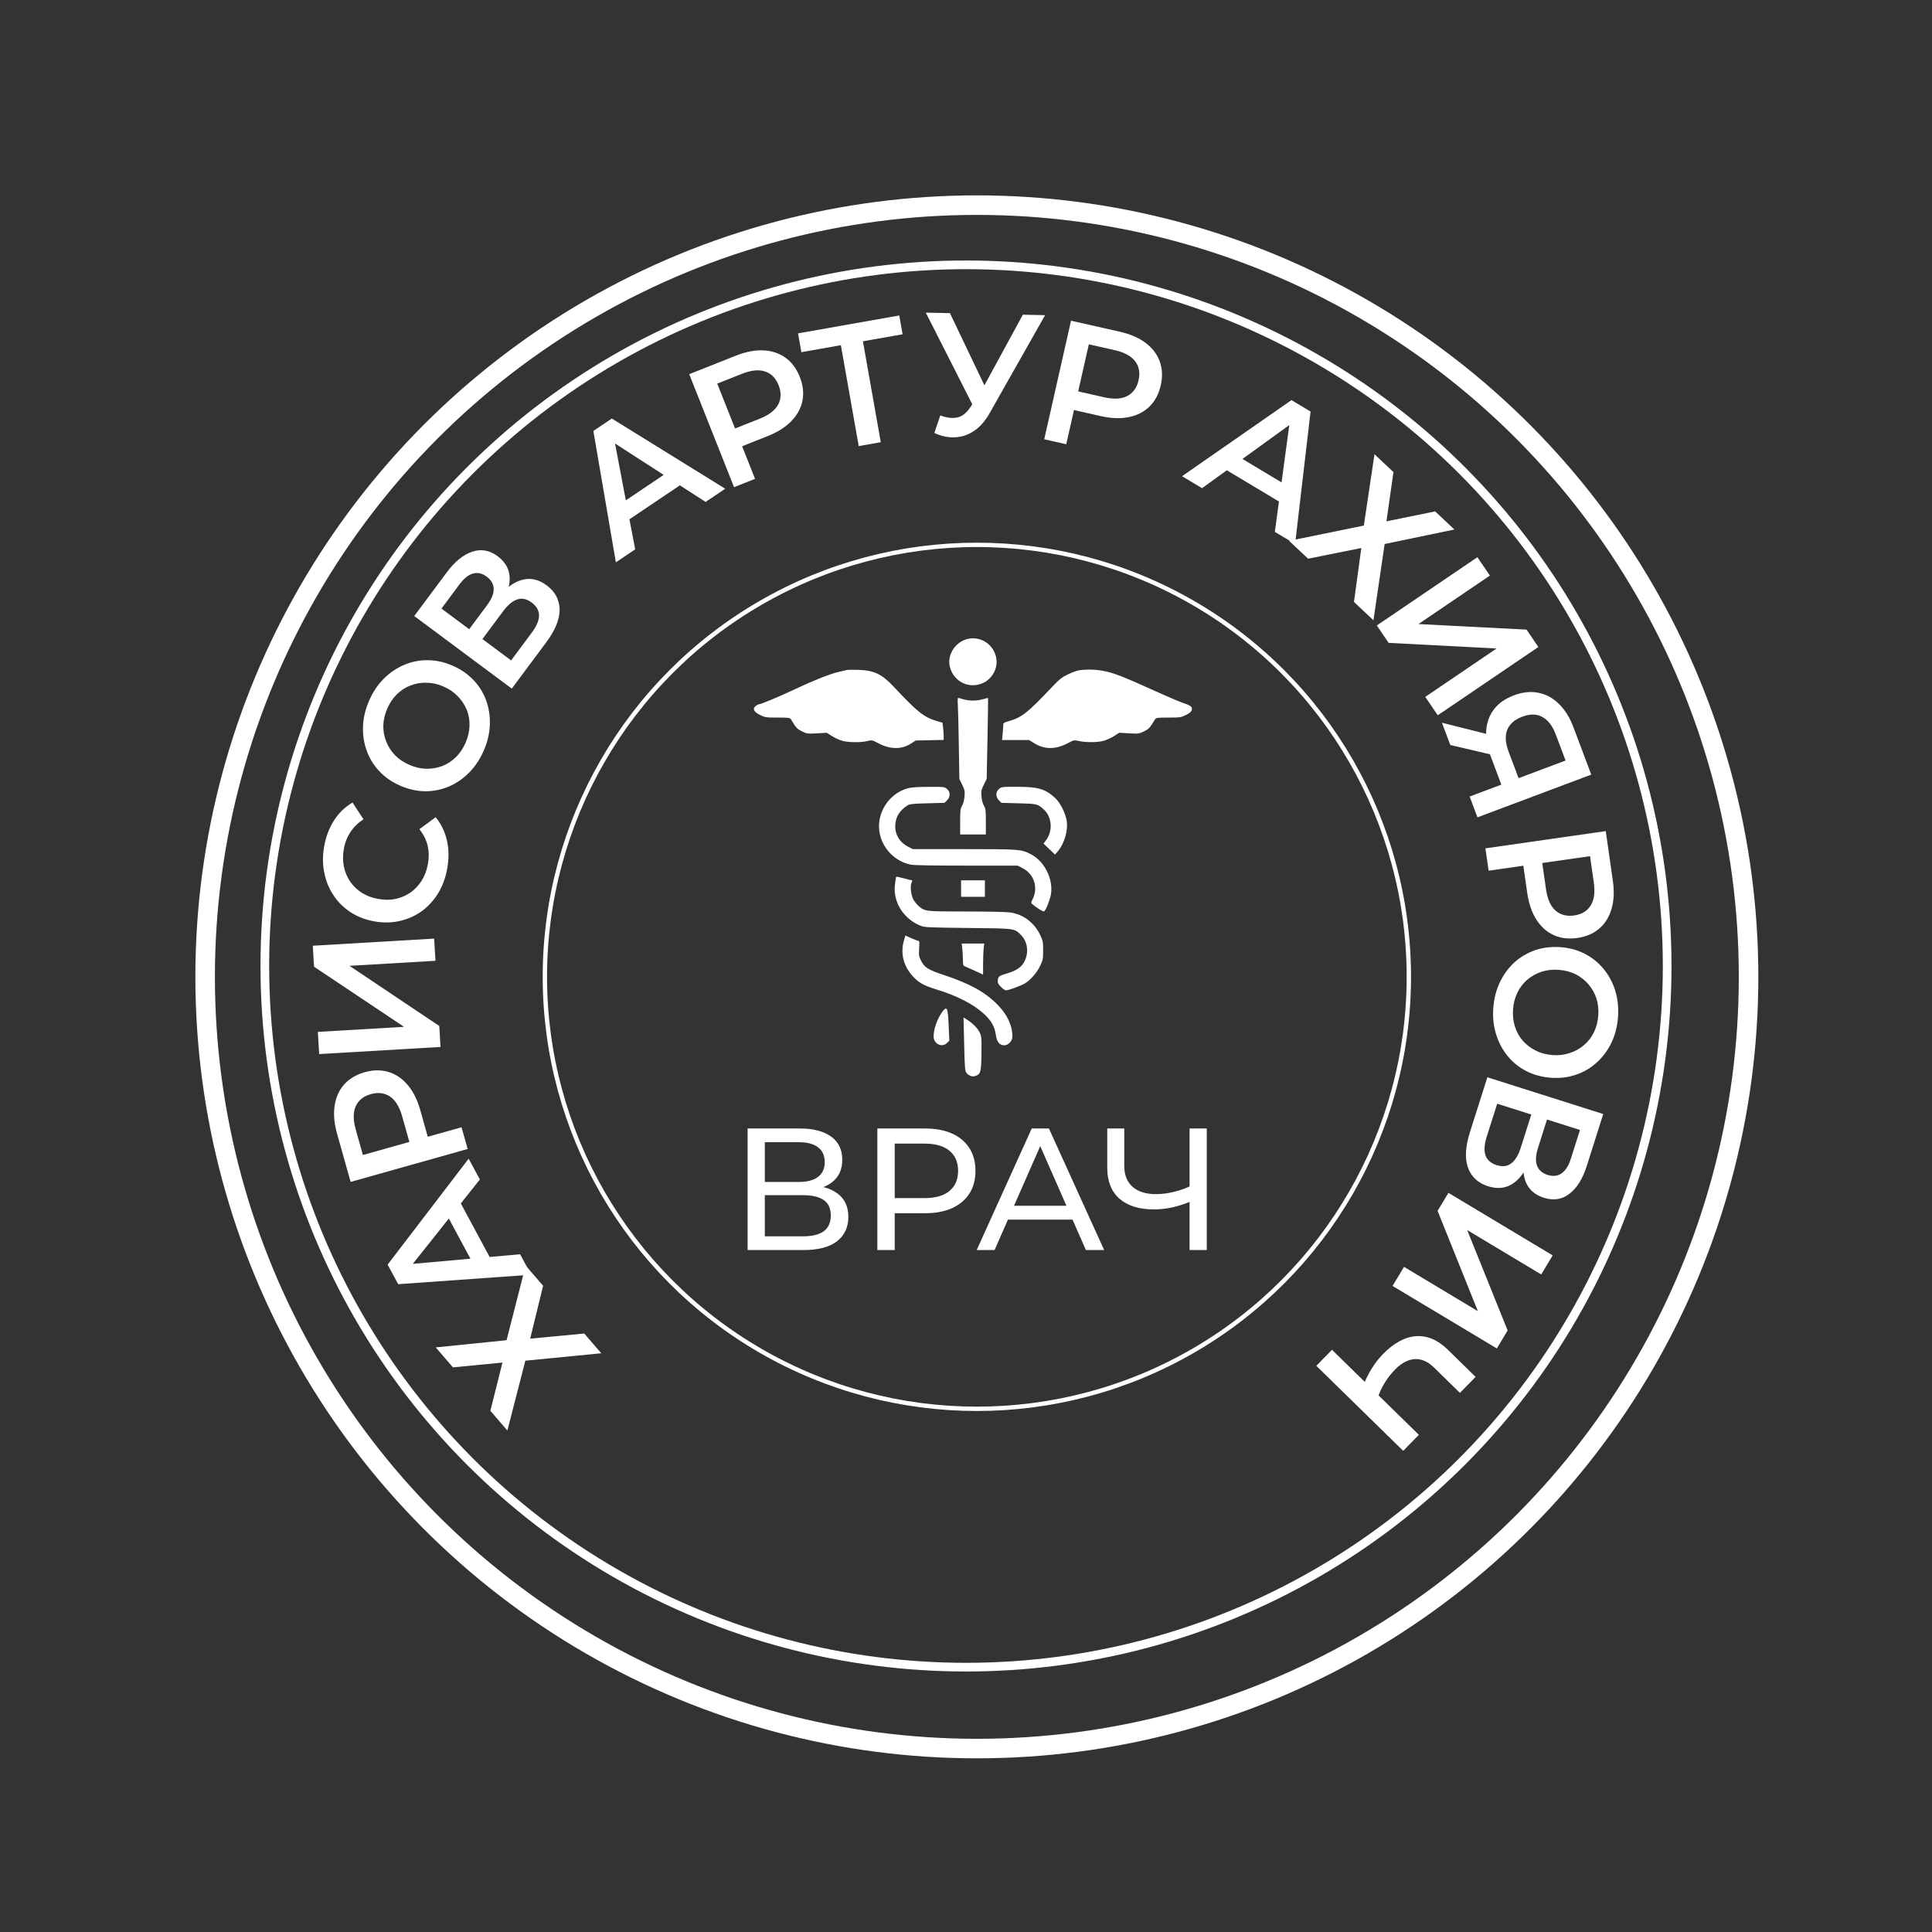
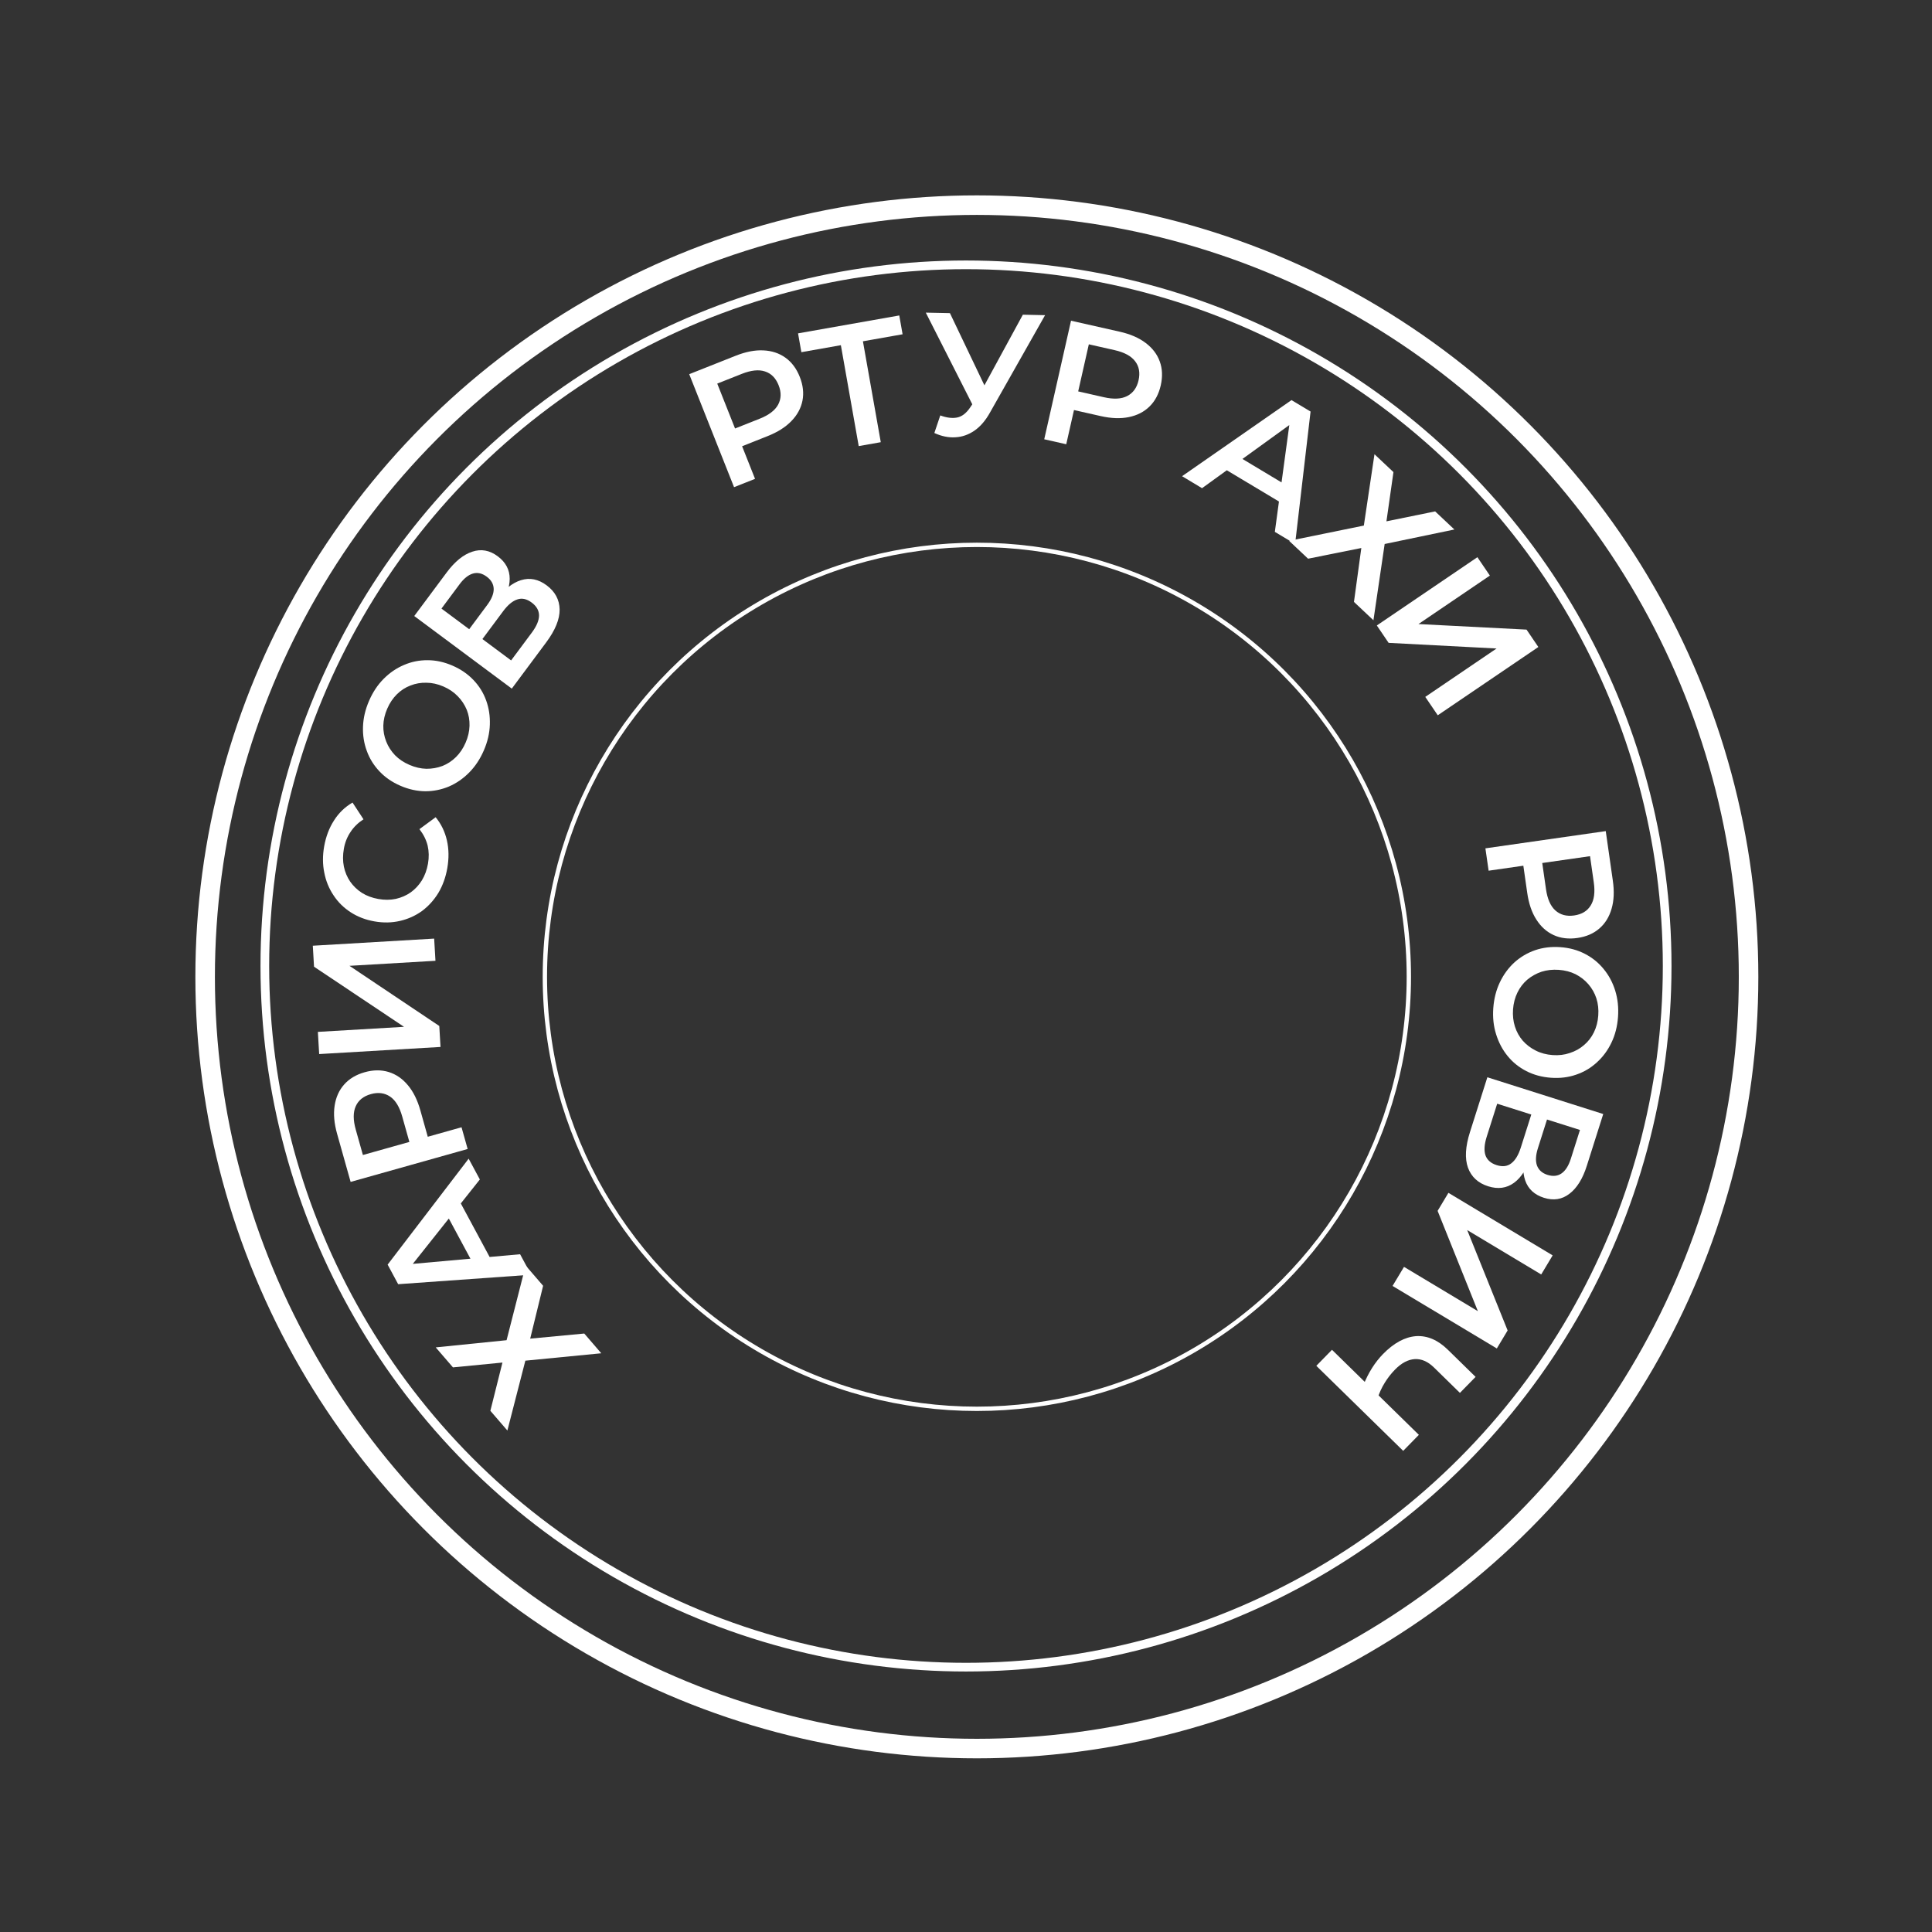
<svg xmlns="http://www.w3.org/2000/svg" width="89" height="89" viewBox="0 0 89 89" fill="none">
  <rect x="0" y="0" width="89" height="89" fill="#333333" stroke="none" />
  <path d="M23.373 65.899L22.589 64.99L23.146 62.768L20.866 62.99L20.072 62.069L23.336 61.738L24.215 58.298L25.019 59.231L24.424 61.666L26.915 61.431L27.698 62.34L24.201 62.681L23.373 65.899Z" fill="white" />
  <path d="M24.468 58.722L18.342 59.158L17.857 58.256L21.589 53.376L22.105 54.334L18.688 58.635L18.491 58.269L23.959 57.778L24.468 58.722ZM22.776 58.315L21.925 58.455L20.492 55.792L21.078 55.159L22.776 58.315Z" fill="white" />
  <path d="M21.543 52.93L16.152 54.446L15.528 52.227C15.394 51.75 15.356 51.32 15.415 50.938C15.472 50.551 15.619 50.224 15.854 49.959C16.09 49.693 16.405 49.504 16.801 49.393C17.196 49.282 17.563 49.279 17.903 49.383C18.242 49.487 18.538 49.689 18.788 49.99C19.038 50.285 19.229 50.672 19.364 51.149L19.831 52.813L19.236 52.498L21.261 51.929L21.543 52.93ZM19.344 52.468L18.984 53.051L18.529 51.434C18.405 50.992 18.22 50.687 17.973 50.518C17.719 50.346 17.423 50.307 17.084 50.402C16.74 50.499 16.508 50.686 16.386 50.964C16.264 51.237 16.264 51.594 16.388 52.035L16.843 53.653L16.225 53.345L19.344 52.468Z" fill="white" />
  <path d="M20.293 48.229L14.703 48.557L14.643 47.535L18.612 47.302L14.466 44.532L14.41 43.566L20 43.238L20.06 44.26L16.099 44.492L20.236 47.263L20.293 48.229Z" fill="white" />
  <path d="M20.604 39.998C20.53 40.419 20.393 40.798 20.192 41.136C19.988 41.468 19.736 41.746 19.436 41.969C19.133 42.187 18.794 42.338 18.422 42.424C18.049 42.51 17.658 42.517 17.249 42.445C16.839 42.373 16.474 42.232 16.153 42.024C15.832 41.816 15.569 41.556 15.364 41.243C15.154 40.93 15.012 40.583 14.939 40.202C14.86 39.82 14.858 39.416 14.933 38.99C15.013 38.539 15.164 38.14 15.387 37.795C15.605 37.449 15.89 37.174 16.24 36.971L16.745 37.742C16.495 37.904 16.295 38.099 16.147 38.327C15.993 38.554 15.89 38.813 15.84 39.102C15.789 39.39 15.789 39.664 15.841 39.922C15.894 40.175 15.991 40.406 16.133 40.615C16.276 40.819 16.457 40.992 16.675 41.133C16.895 41.27 17.147 41.363 17.43 41.413C17.714 41.463 17.982 41.461 18.235 41.408C18.489 41.35 18.718 41.25 18.922 41.107C19.127 40.959 19.297 40.775 19.434 40.556C19.571 40.331 19.665 40.074 19.716 39.785C19.767 39.496 19.761 39.219 19.7 38.953C19.633 38.687 19.507 38.435 19.322 38.196L20.069 37.646C20.323 37.956 20.495 38.311 20.587 38.712C20.679 39.112 20.685 39.541 20.604 39.998Z" fill="white" />
  <path d="M22.29 34.565C22.117 34.966 21.891 35.307 21.613 35.588C21.335 35.869 21.024 36.083 20.681 36.231C20.333 36.377 19.971 36.45 19.593 36.45C19.211 36.447 18.829 36.363 18.447 36.198C18.065 36.033 17.745 35.813 17.486 35.539C17.222 35.262 17.026 34.948 16.899 34.597C16.767 34.243 16.708 33.869 16.722 33.474C16.736 33.079 16.828 32.684 17 32.287C17.173 31.886 17.398 31.547 17.674 31.271C17.952 30.991 18.265 30.777 18.613 30.631C18.956 30.483 19.319 30.41 19.701 30.413C20.078 30.413 20.458 30.496 20.84 30.661C21.222 30.826 21.545 31.047 21.809 31.324C22.073 31.6 22.268 31.914 22.395 32.266C22.522 32.617 22.579 32.99 22.565 33.385C22.553 33.775 22.462 34.168 22.29 34.565ZM21.45 34.21C21.562 33.951 21.622 33.692 21.629 33.434C21.636 33.175 21.594 32.93 21.502 32.699C21.405 32.465 21.268 32.258 21.091 32.077C20.911 31.889 20.689 31.737 20.424 31.623C20.16 31.509 19.9 31.452 19.644 31.451C19.386 31.444 19.141 31.487 18.91 31.578C18.673 31.668 18.463 31.804 18.28 31.986C18.097 32.169 17.949 32.389 17.837 32.649C17.725 32.908 17.665 33.167 17.658 33.426C17.653 33.679 17.698 33.925 17.793 34.163C17.884 34.395 18.02 34.605 18.2 34.793C18.378 34.974 18.598 35.122 18.863 35.236C19.122 35.348 19.381 35.408 19.64 35.415C19.9 35.417 20.148 35.373 20.385 35.284C20.616 35.192 20.823 35.055 21.007 34.873C21.19 34.691 21.338 34.47 21.45 34.21Z" fill="white" />
  <path d="M23.576 31.722L19.083 28.378L20.578 26.37C20.954 25.865 21.348 25.546 21.759 25.413C22.166 25.277 22.555 25.348 22.928 25.625C23.296 25.899 23.48 26.245 23.48 26.665C23.477 27.081 23.311 27.509 22.983 27.95L22.838 27.662C23.21 27.162 23.599 26.849 24.004 26.725C24.409 26.601 24.801 26.68 25.182 26.964C25.572 27.254 25.771 27.625 25.78 28.077C25.785 28.526 25.579 29.031 25.162 29.591L23.576 31.722ZM23.545 30.423L24.501 29.139C24.717 28.848 24.828 28.588 24.832 28.359C24.832 28.126 24.719 27.926 24.492 27.757C24.266 27.588 24.045 27.54 23.831 27.614C23.613 27.684 23.395 27.864 23.179 28.155L22.223 29.439L23.545 30.423ZM21.614 28.985L22.445 27.868C22.645 27.599 22.745 27.354 22.743 27.133C22.737 26.909 22.631 26.72 22.425 26.568C22.212 26.408 21.999 26.36 21.787 26.421C21.575 26.483 21.368 26.648 21.168 26.918L20.337 28.035L21.614 28.985Z" fill="white" />
-   <path d="M28.371 25.904L27.334 19.852L28.184 19.28L33.408 22.514L32.505 23.122L27.888 20.144L28.233 19.912L29.26 25.306L28.371 25.904ZM28.61 24.182L28.386 23.348L30.895 21.66L31.583 22.18L28.61 24.182Z" fill="white" />
  <path d="M33.815 22.442L31.75 17.237L33.892 16.387C34.353 16.204 34.776 16.122 35.162 16.141C35.553 16.158 35.893 16.27 36.182 16.477C36.471 16.684 36.691 16.978 36.842 17.36C36.993 17.741 37.035 18.107 36.967 18.455C36.898 18.803 36.728 19.118 36.455 19.398C36.186 19.677 35.822 19.907 35.361 20.09L33.755 20.728L34.006 20.103L34.782 22.059L33.815 22.442ZM34.047 20.207L33.43 19.91L34.992 19.29C35.418 19.121 35.702 18.905 35.845 18.642C35.99 18.372 35.998 18.073 35.868 17.746C35.736 17.414 35.526 17.202 35.237 17.11C34.953 17.016 34.598 17.054 34.171 17.223L32.61 17.842L32.852 17.195L34.047 20.207Z" fill="white" />
  <path d="M39.558 20.55L38.691 15.65L38.98 15.858L36.916 16.224L36.763 15.357L41.426 14.532L41.579 15.399L39.515 15.764L39.707 15.47L40.574 20.37L39.558 20.55Z" fill="white" />
  <path d="M43.315 19.137C43.606 19.245 43.864 19.277 44.089 19.234C44.314 19.19 44.518 19.032 44.7 18.759L44.981 18.34L45.087 18.231L47.119 14.497L48.143 14.519L45.615 18.986C45.41 19.36 45.169 19.643 44.893 19.835C44.617 20.026 44.321 20.129 44.006 20.144C43.696 20.164 43.375 20.099 43.042 19.947L43.315 19.137ZM45.044 19.126L42.648 14.402L43.76 14.425L45.629 18.338L45.044 19.126Z" fill="white" />
  <path d="M48.104 20.236L49.338 14.774L51.585 15.281C52.069 15.391 52.465 15.562 52.773 15.796C53.086 16.031 53.304 16.315 53.425 16.649C53.547 16.982 53.562 17.349 53.472 17.75C53.381 18.151 53.209 18.475 52.956 18.724C52.703 18.973 52.385 19.136 52.001 19.214C51.622 19.292 51.191 19.277 50.707 19.168L49.022 18.787L49.582 18.413L49.118 20.465L48.104 20.236ZM49.557 18.522L49.216 17.928L50.854 18.299C51.302 18.4 51.658 18.382 51.924 18.245C52.197 18.104 52.372 17.862 52.449 17.519C52.528 17.17 52.474 16.877 52.288 16.638C52.106 16.4 51.792 16.23 51.344 16.129L49.706 15.759L50.271 15.362L49.557 18.522Z" fill="white" />
  <path d="M54.453 21.937L59.495 18.431L60.373 18.958L59.66 25.061L58.727 24.501L59.465 19.057L59.822 19.271L55.373 22.489L54.453 21.937ZM56.115 21.423L56.775 20.867L59.368 22.422L59.188 23.266L56.115 21.423Z" fill="white" />
  <path d="M63.317 20.925L64.191 21.748L63.868 24.016L66.112 23.558L66.998 24.392L63.786 25.06L63.269 28.573L62.372 27.728L62.711 25.245L60.258 25.737L59.384 24.914L62.827 24.211L63.317 20.925Z" fill="white" />
  <path d="M63.425 28.813L68.058 25.668L68.633 26.515L65.343 28.748L70.322 29.004L70.866 29.805L66.232 32.95L65.657 32.103L68.941 29.874L63.968 29.614L63.425 28.813Z" fill="white" />
-   <path d="M67.701 36.693L69.378 36.064L69.251 36.385L68.675 34.849C68.51 34.41 68.44 34.003 68.465 33.63C68.496 33.259 68.618 32.937 68.829 32.664C69.044 32.389 69.347 32.179 69.737 32.033C70.141 31.881 70.519 31.841 70.871 31.914C71.228 31.985 71.544 32.158 71.817 32.431C72.096 32.702 72.318 33.06 72.485 33.505L73.303 35.684L68.06 37.652L67.701 36.693ZM66.424 33.293L68.783 33.886L69.151 34.867L66.809 34.319L66.424 33.293ZM69.693 35.946L72.389 34.934L72.21 35.274L71.672 33.844C71.523 33.444 71.315 33.172 71.05 33.027C70.791 32.884 70.482 32.881 70.123 33.016C69.778 33.145 69.549 33.345 69.434 33.616C69.326 33.89 69.346 34.224 69.494 34.619L70.045 36.087L69.693 35.946Z" fill="white" />
  <path d="M68.427 39.08L73.971 38.286L74.297 40.567C74.368 41.058 74.349 41.489 74.24 41.86C74.132 42.236 73.945 42.541 73.676 42.773C73.408 43.006 73.07 43.151 72.664 43.209C72.257 43.267 71.892 43.223 71.57 43.075C71.247 42.927 70.981 42.688 70.772 42.357C70.563 42.031 70.424 41.623 70.354 41.132L70.109 39.421L70.657 39.811L68.575 40.11L68.427 39.08ZM70.547 39.827L70.98 39.296L71.218 40.959C71.283 41.413 71.427 41.74 71.649 41.94C71.878 42.145 72.167 42.222 72.515 42.172C72.869 42.121 73.124 41.966 73.281 41.706C73.438 41.452 73.485 41.098 73.419 40.644L73.181 38.981L73.754 39.368L70.547 39.827Z" fill="white" />
  <path d="M68.79 46.44C68.822 46.004 68.923 45.607 69.093 45.251C69.263 44.894 69.486 44.589 69.761 44.337C70.041 44.084 70.359 43.896 70.716 43.772C71.078 43.649 71.466 43.602 71.881 43.632C72.296 43.662 72.671 43.764 73.006 43.938C73.346 44.112 73.634 44.344 73.87 44.634C74.111 44.924 74.29 45.258 74.407 45.636C74.524 46.013 74.567 46.417 74.536 46.848C74.504 47.284 74.403 47.678 74.234 48.029C74.064 48.386 73.838 48.691 73.558 48.943C73.283 49.196 72.965 49.384 72.603 49.507C72.246 49.631 71.86 49.678 71.445 49.648C71.031 49.618 70.653 49.516 70.313 49.342C69.972 49.167 69.684 48.935 69.449 48.645C69.213 48.356 69.037 48.022 68.92 47.645C68.802 47.272 68.759 46.871 68.79 46.44ZM69.7 46.498C69.68 46.78 69.709 47.044 69.787 47.29C69.866 47.537 69.987 47.754 70.149 47.942C70.317 48.131 70.515 48.281 70.742 48.394C70.974 48.513 71.234 48.582 71.521 48.603C71.808 48.624 72.073 48.592 72.314 48.508C72.56 48.429 72.778 48.309 72.966 48.146C73.159 47.984 73.313 47.786 73.426 47.554C73.539 47.321 73.606 47.064 73.626 46.782C73.647 46.5 73.618 46.236 73.539 45.99C73.46 45.749 73.337 45.531 73.169 45.337C73.006 45.149 72.809 44.996 72.577 44.877C72.35 44.765 72.093 44.698 71.805 44.677C71.523 44.657 71.259 44.686 71.013 44.764C70.766 44.848 70.546 44.971 70.353 45.133C70.164 45.296 70.014 45.494 69.901 45.726C69.788 45.959 69.721 46.216 69.7 46.498Z" fill="white" />
  <path d="M68.517 49.626L73.855 51.319L73.098 53.706C72.908 54.306 72.64 54.735 72.294 54.995C71.954 55.257 71.563 55.317 71.121 55.177C70.683 55.038 70.396 54.771 70.259 54.375C70.126 53.98 70.143 53.521 70.309 52.998L70.54 53.222C70.352 53.817 70.086 54.239 69.744 54.488C69.402 54.738 69.005 54.791 68.552 54.647C68.09 54.501 67.78 54.215 67.624 53.791C67.473 53.368 67.503 52.823 67.714 52.157L68.517 49.626ZM68.97 50.844L68.486 52.369C68.377 52.715 68.357 52.996 68.428 53.215C68.504 53.434 68.676 53.587 68.945 53.673C69.215 53.758 69.439 53.731 69.617 53.592C69.801 53.454 69.947 53.213 70.057 52.867L70.541 51.342L68.97 50.844ZM71.265 51.572L70.844 52.899C70.743 53.219 70.729 53.483 70.803 53.691C70.882 53.901 71.043 54.044 71.287 54.122C71.541 54.202 71.759 54.179 71.939 54.051C72.119 53.924 72.26 53.7 72.362 53.38L72.783 52.053L71.265 51.572Z" fill="white" />
  <path d="M66.723 54.95L71.525 57.831L70.998 58.709L67.588 56.664L69.451 61.289L68.953 62.119L64.15 59.238L64.677 58.36L68.08 60.401L66.225 55.78L66.723 54.95Z" fill="white" />
  <path d="M62.803 63.817C62.921 63.521 63.056 63.254 63.208 63.015C63.36 62.776 63.527 62.563 63.71 62.376C64.21 61.865 64.718 61.59 65.234 61.551C65.751 61.519 66.239 61.728 66.7 62.18L67.975 63.428L67.253 64.165L66.059 62.996C65.776 62.72 65.481 62.591 65.172 62.609C64.863 62.628 64.559 62.789 64.261 63.094C64.082 63.277 63.923 63.481 63.786 63.705C63.645 63.932 63.535 64.175 63.455 64.432L62.803 63.817ZM61.36 62.18L65.362 66.098L64.64 66.835L60.638 62.918L61.36 62.18Z" fill="white" />
-   <path d="M34.44 57.585V51.985H36.848C37.456 51.985 37.933 52.108 38.28 52.353C38.626 52.598 38.8 52.956 38.8 53.425C38.8 53.884 38.634 54.236 38.304 54.481C37.973 54.721 37.538 54.841 37 54.841L37.144 54.601C37.768 54.601 38.245 54.726 38.576 54.977C38.912 55.222 39.08 55.582 39.08 56.057C39.08 56.537 38.904 56.913 38.552 57.185C38.205 57.452 37.688 57.585 37 57.585H34.44ZM35.232 56.953H36.984C37.41 56.953 37.73 56.876 37.944 56.721C38.162 56.561 38.272 56.318 38.272 55.993C38.272 55.668 38.162 55.43 37.944 55.281C37.73 55.132 37.41 55.057 36.984 55.057H35.232V56.953ZM35.232 54.449H36.792C37.181 54.449 37.477 54.372 37.68 54.217C37.888 54.062 37.992 53.836 37.992 53.537C37.992 53.233 37.888 53.004 37.68 52.849C37.477 52.694 37.181 52.617 36.792 52.617H35.232V54.449ZM40.416 57.585V51.985H42.6C43.091 51.985 43.51 52.062 43.856 52.217C44.203 52.372 44.469 52.596 44.656 52.889C44.843 53.182 44.936 53.532 44.936 53.937C44.936 54.342 44.843 54.692 44.656 54.985C44.469 55.273 44.203 55.497 43.856 55.657C43.51 55.812 43.091 55.889 42.6 55.889H40.856L41.216 55.513V57.585H40.416ZM41.216 55.593L40.856 55.193H42.576C43.088 55.193 43.475 55.084 43.736 54.865C44.003 54.646 44.136 54.337 44.136 53.937C44.136 53.537 44.003 53.228 43.736 53.009C43.475 52.79 43.088 52.681 42.576 52.681H40.856L41.216 52.281V55.593ZM44.992 57.585L47.528 51.985H48.32L50.864 57.585H50.024L47.76 52.433H48.08L45.816 57.585H44.992ZM46.072 56.185L46.288 55.545H49.44L49.672 56.185H46.072ZM54.935 55.313C54.621 55.446 54.314 55.548 54.015 55.617C53.722 55.681 53.437 55.713 53.159 55.713C52.477 55.713 51.946 55.548 51.567 55.217C51.194 54.886 51.007 54.414 51.007 53.801V51.985H51.791V53.713C51.791 54.129 51.919 54.449 52.175 54.673C52.431 54.897 52.789 55.009 53.247 55.009C53.519 55.009 53.797 54.974 54.079 54.905C54.367 54.836 54.647 54.734 54.919 54.601L54.935 55.313ZM54.799 57.585V51.985H55.591V57.585H54.799Z" fill="white" />
-   <path fill-rule="evenodd" clip-rule="evenodd" d="M44.4 29.491C43.905 29.715 43.631 30.252 43.763 30.74C43.949 31.432 44.691 31.766 45.323 31.444C45.719 31.242 45.959 30.793 45.901 30.359C45.829 29.814 45.367 29.405 44.822 29.405C44.679 29.405 44.517 29.438 44.4 29.491ZM39.016 30.863C38.969 30.875 38.805 30.912 38.65 30.948C38.251 31.039 37.529 31.323 36.672 31.725C35.893 32.091 35.054 32.444 34.962 32.444C34.932 32.444 34.865 32.479 34.812 32.521C34.654 32.649 34.725 32.795 35.014 32.937C35.244 33.05 35.288 33.056 35.823 33.056C36.328 33.056 36.393 33.065 36.435 33.135C36.674 33.534 36.715 33.578 36.945 33.691C37.175 33.803 37.203 33.807 37.636 33.782L38.087 33.757L38.319 33.904C38.447 33.986 38.656 34.083 38.783 34.121C39.063 34.205 39.645 34.213 39.952 34.138C40.165 34.085 40.175 34.087 40.449 34.233C41.005 34.528 41.532 34.534 41.967 34.252L42.183 34.112L42.827 34.099L43.471 34.085L43.471 33.908C43.47 33.811 43.458 33.633 43.444 33.512L43.417 33.291L43.18 33.223C42.571 33.047 42.27 32.81 41.191 31.656C40.625 31.051 40.276 30.882 39.544 30.858C39.3 30.85 39.062 30.852 39.016 30.863ZM49.679 30.885C49.574 30.906 49.346 30.992 49.172 31.077C48.913 31.204 48.786 31.306 48.475 31.635C47.334 32.844 47.078 33.046 46.459 33.224C46.241 33.287 46.216 33.306 46.216 33.408C46.215 33.47 46.203 33.649 46.188 33.806L46.161 34.091H46.784H47.407L47.651 34.242C48.125 34.534 48.633 34.531 49.194 34.233C49.468 34.088 49.476 34.087 49.713 34.138C50.053 34.21 50.586 34.203 50.861 34.121C50.989 34.083 51.198 33.985 51.326 33.904L51.558 33.755L52.009 33.781C52.443 33.807 52.47 33.803 52.7 33.691C52.93 33.578 52.97 33.534 53.21 33.135C53.252 33.065 53.316 33.056 53.822 33.056C54.357 33.056 54.401 33.05 54.63 32.937C54.801 32.853 54.881 32.787 54.899 32.715C54.936 32.568 54.863 32.504 54.542 32.398C54.388 32.346 53.947 32.163 53.564 31.99C51.657 31.129 51.344 31.006 50.789 30.899C50.444 30.834 49.976 30.828 49.679 30.885ZM44.123 32.455C44.135 32.623 44.156 33.464 44.169 34.323L44.194 35.885L44.324 36.149C44.44 36.385 44.452 36.443 44.432 36.687C44.418 36.855 44.376 37.018 44.321 37.111C44.241 37.246 44.231 37.328 44.231 37.852V38.441H44.822H45.414V37.852C45.414 37.328 45.404 37.246 45.324 37.111C45.269 37.018 45.226 36.855 45.213 36.687C45.193 36.442 45.205 36.386 45.322 36.147L45.453 35.88L45.49 34.025C45.51 33.004 45.522 32.163 45.517 32.156C45.511 32.149 45.406 32.172 45.283 32.209C45.003 32.292 44.643 32.294 44.375 32.212C44.261 32.178 44.153 32.149 44.134 32.149C44.116 32.149 44.111 32.286 44.123 32.455ZM41.825 36.312C41.15 36.494 40.627 37.085 40.513 37.797C40.366 38.716 41.009 39.631 41.942 39.829C42.093 39.861 42.937 39.876 44.52 39.876H46.875L47.094 39.986C47.499 40.187 47.727 40.6 47.681 41.046C47.668 41.172 47.617 41.343 47.568 41.426C47.519 41.51 47.494 41.593 47.512 41.61C47.697 41.785 48.061 42.017 48.1 41.984C48.187 41.912 48.373 41.443 48.413 41.198C48.528 40.493 48.112 39.667 47.481 39.347C47.032 39.12 46.98 39.116 44.417 39.116H42.045L41.819 38.998C41.418 38.789 41.2 38.391 41.246 37.95C41.282 37.594 41.462 37.321 41.801 37.105C41.908 37.037 42.038 37.023 42.718 37.005L43.511 36.984L43.626 36.869C43.786 36.709 43.785 36.483 43.625 36.345C43.512 36.248 43.487 36.245 42.782 36.247C42.284 36.249 41.984 36.27 41.825 36.312ZM46.02 36.345C45.859 36.483 45.859 36.709 46.018 36.869L46.133 36.984L46.926 37.005C47.781 37.028 47.805 37.033 48.089 37.295C48.468 37.645 48.508 38.288 48.178 38.72L48.071 38.862L48.336 39.114L48.602 39.366L48.718 39.23C49.04 38.855 49.216 38.239 49.133 37.779C49.07 37.433 48.83 36.966 48.61 36.764C48.152 36.341 47.824 36.245 46.843 36.245C46.16 36.245 46.132 36.248 46.02 36.345ZM41.275 40.41C41.275 40.43 41.257 40.554 41.235 40.686C41.103 41.492 41.587 42.309 42.39 42.638C42.595 42.722 42.702 42.727 44.59 42.748C46.786 42.771 46.717 42.763 47.019 43.056C47.326 43.355 47.404 43.84 47.211 44.255C47.077 44.543 46.852 44.703 46.382 44.844C45.994 44.96 45.963 44.989 45.964 45.24C45.964 45.35 46.24 45.62 46.353 45.62C46.46 45.62 47.027 45.411 47.205 45.307C47.466 45.154 47.767 44.809 47.918 44.489C48.042 44.229 48.053 44.17 48.053 43.783C48.053 43.395 48.042 43.337 47.918 43.075C47.645 42.499 47.14 42.12 46.528 42.032C46.368 42.008 45.455 41.989 44.5 41.989C42.594 41.988 42.606 41.989 42.309 41.728C42.225 41.655 42.118 41.519 42.071 41.427C41.967 41.222 41.924 40.858 41.984 40.686L42.028 40.559L41.747 40.49C41.592 40.452 41.422 40.41 41.37 40.397C41.318 40.384 41.275 40.39 41.275 40.41ZM44.273 40.932V41.312H44.822H45.371V40.932V40.552H44.822H44.273V40.932ZM41.638 43.336C41.472 43.93 41.619 44.507 42.06 44.983C42.331 45.276 42.559 45.402 43.131 45.578C44.089 45.871 44.846 46.26 45.332 46.709C45.667 47.018 45.823 47.299 45.879 47.694C45.922 48.004 46.048 48.153 46.264 48.153C46.448 48.153 46.638 47.952 46.638 47.758C46.638 47.24 46.401 46.734 45.942 46.271C45.374 45.699 44.675 45.312 43.505 44.924C42.755 44.675 42.59 44.573 42.43 44.257C42.33 44.059 42.322 44.006 42.342 43.689C42.359 43.406 42.352 43.339 42.304 43.339C42.271 43.339 42.123 43.284 41.975 43.217L41.706 43.095L41.638 43.336ZM44.331 43.725C44.346 43.868 44.358 44.097 44.358 44.234C44.358 44.432 44.373 44.487 44.432 44.508C44.472 44.523 44.681 44.616 44.896 44.715L45.287 44.896L45.287 44.403C45.287 44.131 45.3 43.809 45.314 43.688L45.341 43.466H44.822H44.303L44.331 43.725ZM43.415 46.602C43.185 46.908 43.007 47.407 43.007 47.743C43.007 48.088 43.393 48.278 43.624 48.046L43.732 47.939L43.701 47.233C43.666 46.416 43.623 46.323 43.415 46.602ZM44.415 48.092C44.441 49.184 44.452 49.326 44.521 49.42C44.622 49.558 44.79 49.617 44.934 49.566C45.176 49.479 45.201 49.389 45.211 48.533C45.221 47.791 45.216 47.742 45.123 47.55C45.028 47.355 44.806 47.136 44.523 46.956L44.386 46.87L44.415 48.092Z" fill="white" />
  <circle cx="45" cy="44.999" r="19.9" stroke="white" stroke-width="0.2" />
  <circle cx="44.5" cy="44.5" r="32.3" stroke="white" stroke-width="0.4" />
  <circle cx="45" cy="45" r="35.55" stroke="white" stroke-width="0.9" />
</svg>